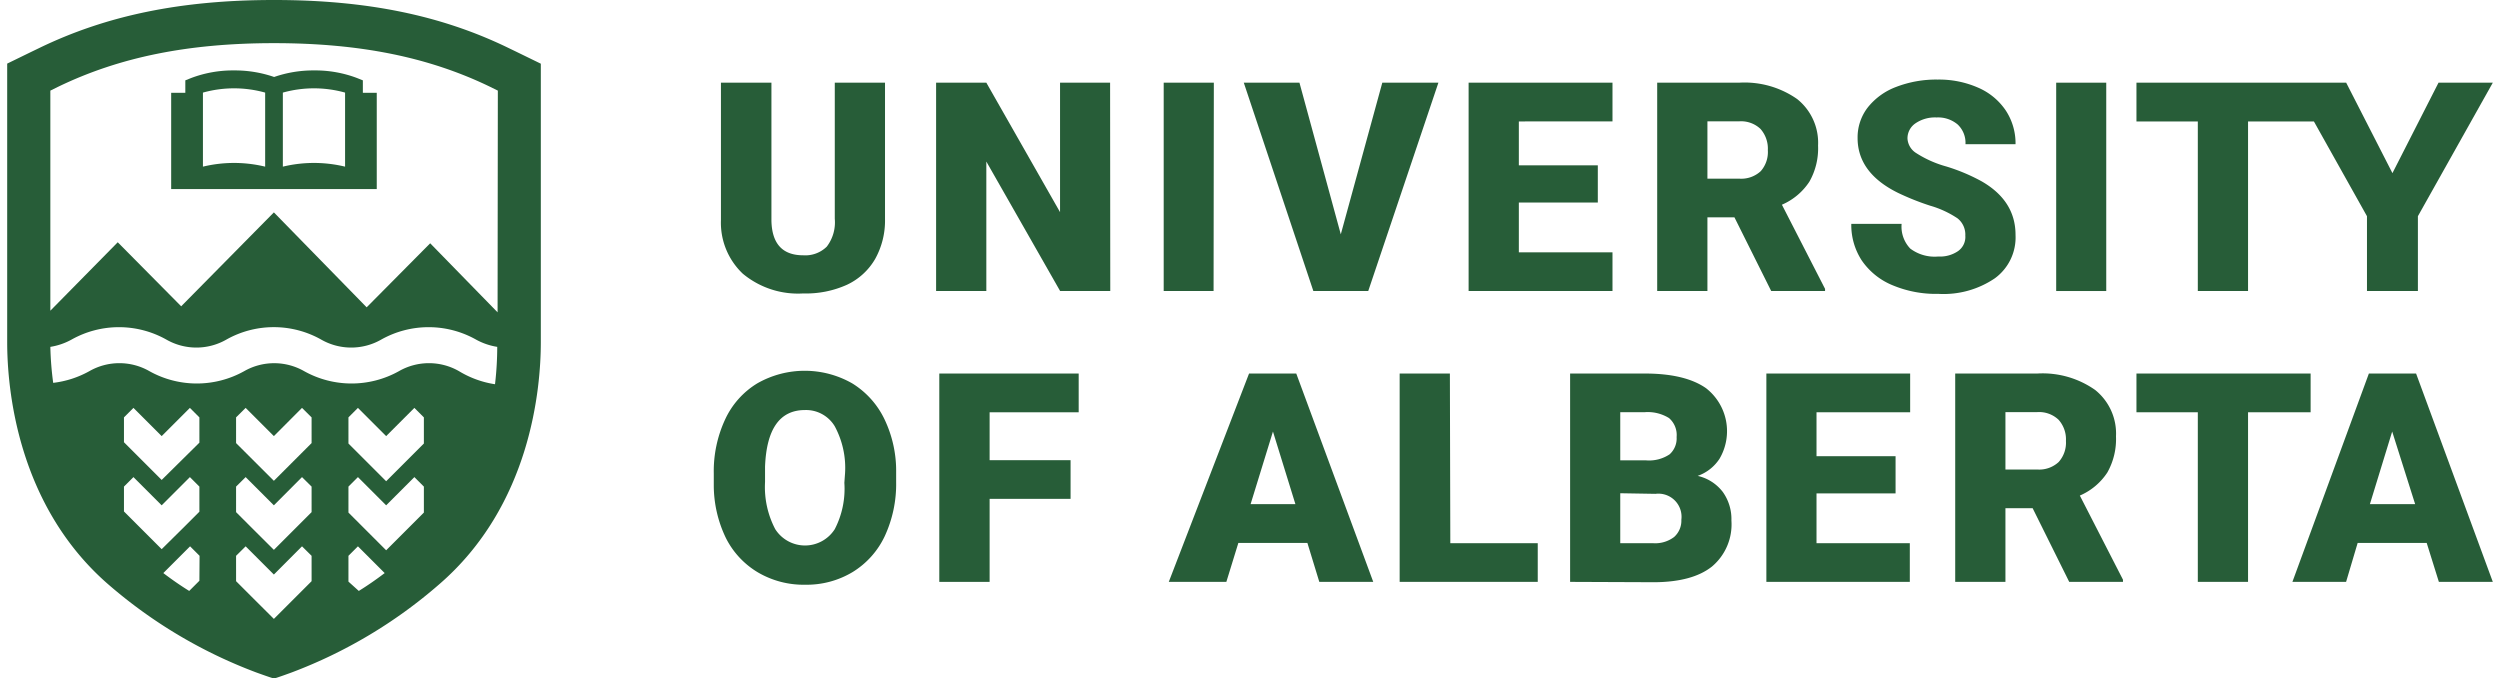
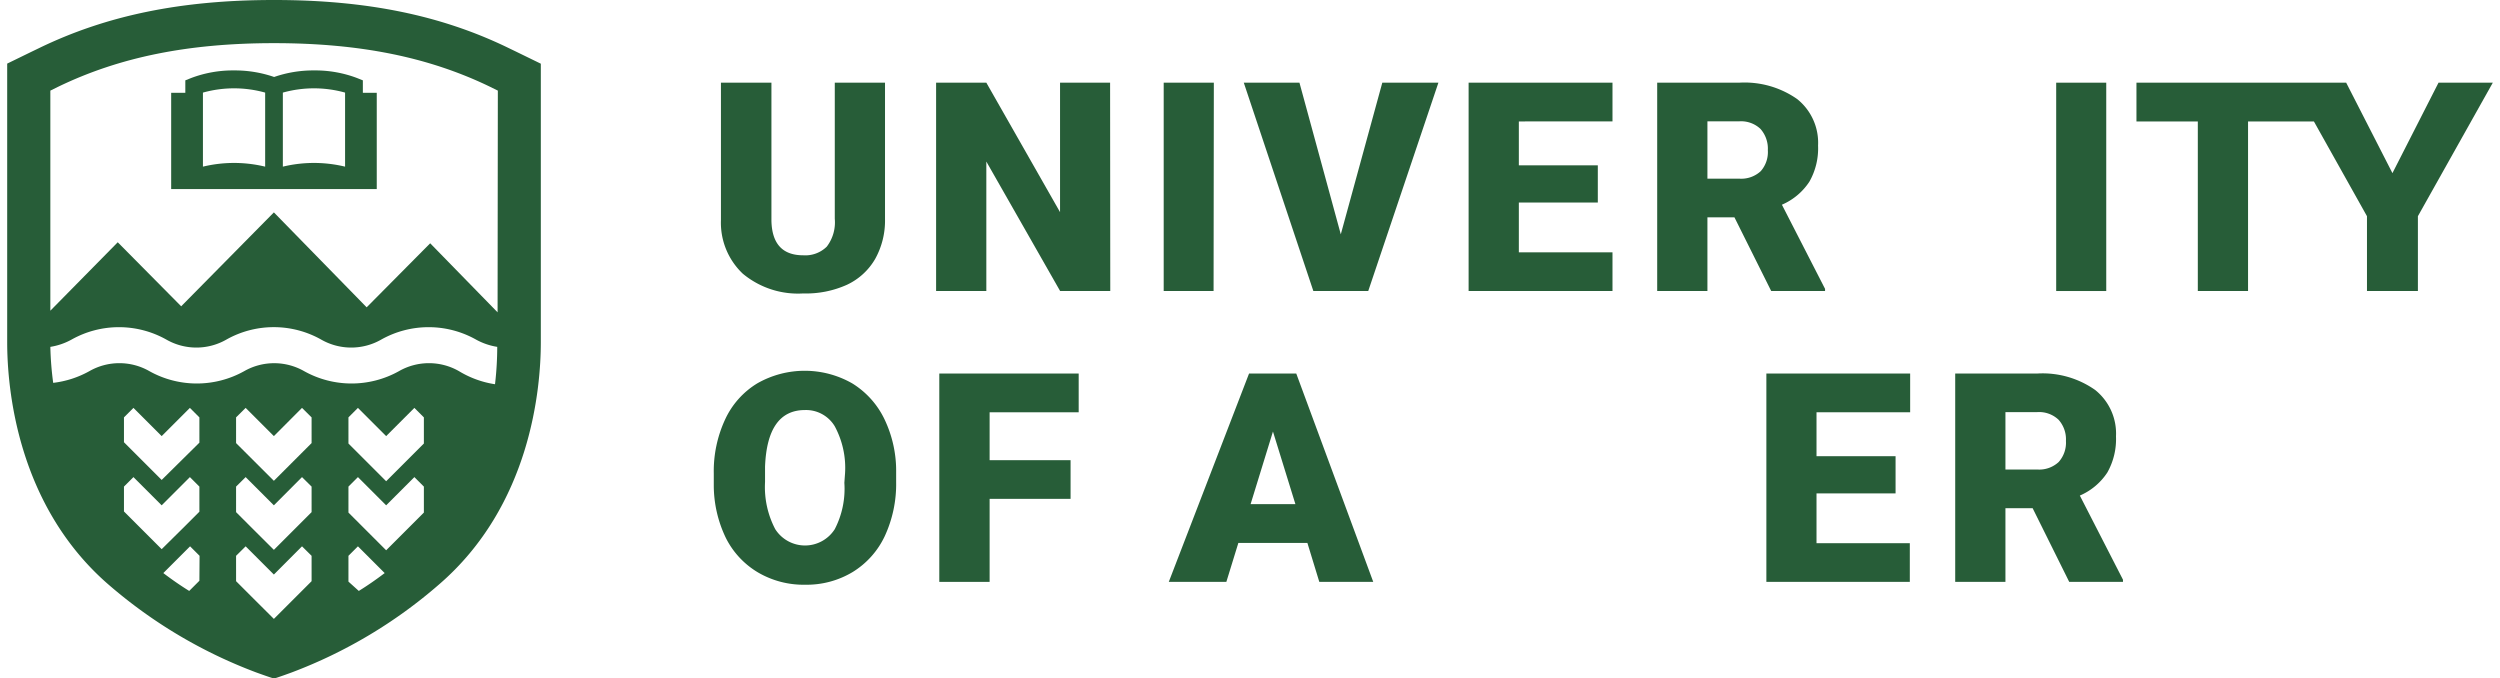
<svg xmlns="http://www.w3.org/2000/svg" viewBox="0 0 288 78.61" height="165" width="608">
  <defs>
    <style>.cls-1{fill:#275D38;}</style>
  </defs>
  <g id="Layer_2">
    <g id="Layer_1-2">
      <path class="cls-1" d="M101.71,9.58v15.8A9.11,9.11,0,0,1,100.57,30a7.38,7.38,0,0,1-3.28,3,11.54,11.54,0,0,1-5.06,1,10,10,0,0,1-7-2.29A8.13,8.13,0,0,1,82.7,25.5V9.58h5.85v16q.09,4,3.68,4a3.55,3.55,0,0,0,2.73-1,4.63,4.63,0,0,0,.93-3.23V9.58Z" />
      <path class="cls-1" d="M127.81,33.72H122l-8.55-15v15h-5.82V9.58h5.82l8.54,15v-15h5.8Z" />
      <path class="cls-1" d="M139.78,33.72H134V9.58h5.81Z" />
      <path class="cls-1" d="M154.52,27.15l4.81-17.57h6.5L157.7,33.72h-6.36L143.28,9.58h6.45Z" />
      <path class="cls-1" d="M184.3,23.47h-9.15v5.77H186v4.48H169.33V9.58H186v4.49H175.15v5.09h9.15Z" />
      <path class="cls-1" d="M200.13,25.18H197v8.54h-5.82V9.58h9.5a10.62,10.62,0,0,1,6.72,1.9,6.48,6.48,0,0,1,2.42,5.39,7.81,7.81,0,0,1-1,4.17,7.21,7.21,0,0,1-3.19,2.68l5,9.75v.25h-6.24ZM197,20.7h3.68a3.32,3.32,0,0,0,2.5-.87A3.35,3.35,0,0,0,204,17.4a3.45,3.45,0,0,0-.85-2.46,3.27,3.27,0,0,0-2.49-.88H197Z" />
-       <path class="cls-1" d="M226.88,27.3a2.4,2.4,0,0,0-.9-2,11.38,11.38,0,0,0-3.18-1.47,30,30,0,0,1-3.71-1.48C216,20.83,214.4,18.71,214.4,16a5.67,5.67,0,0,1,1.17-3.54,7.6,7.6,0,0,1,3.3-2.39,12.88,12.88,0,0,1,4.81-.85,11.25,11.25,0,0,1,4.67.93,7.38,7.38,0,0,1,3.21,2.64,6.91,6.91,0,0,1,1.14,3.92h-5.8a2.92,2.92,0,0,0-.91-2.29,3.51,3.51,0,0,0-2.44-.81,4,4,0,0,0-2.46.69,2.1,2.1,0,0,0-.91,1.75,2.13,2.13,0,0,0,1,1.68,12.7,12.7,0,0,0,3.5,1.56,21.52,21.52,0,0,1,4.11,1.73q3.92,2.26,3.91,6.22a5.86,5.86,0,0,1-2.39,5,10.57,10.57,0,0,1-6.55,1.81,13,13,0,0,1-5.31-1,8,8,0,0,1-3.58-2.89,7.51,7.51,0,0,1-1.2-4.22h5.83a3.68,3.68,0,0,0,1,2.86,4.69,4.69,0,0,0,3.25.92,3.68,3.68,0,0,0,2.28-.62A2,2,0,0,0,226.88,27.3Z" />
      <path class="cls-1" d="M243.21,33.72h-5.8V9.58h5.8Z" />
      <polygon class="cls-1" points="281.71 9.58 276.37 20.06 271.01 9.58 246.71 9.58 246.71 14.07 253.82 14.07 253.82 33.72 259.64 33.72 259.64 14.07 267.27 14.07 273.42 25.05 273.42 33.72 279.32 33.72 279.32 25.05 288 9.58 281.71 9.58" />
      <path class="cls-1" d="M103,55.84a14.33,14.33,0,0,1-1.31,6.26,9.74,9.74,0,0,1-3.73,4.18,10.32,10.32,0,0,1-5.49,1.47A10.45,10.45,0,0,1,87,66.33a9.7,9.7,0,0,1-3.73-4,14.07,14.07,0,0,1-1.4-6.05V54.87a14.24,14.24,0,0,1,1.31-6.26,9.58,9.58,0,0,1,3.73-4.19,11.09,11.09,0,0,1,11,0,9.89,9.89,0,0,1,3.74,4.16A13.83,13.83,0,0,1,103,54.73Zm-5.92-1a10.14,10.14,0,0,0-1.2-5.46,3.88,3.88,0,0,0-3.44-1.87q-4.38,0-4.63,6.57l0,1.77a10.49,10.49,0,0,0,1.18,5.46,4.09,4.09,0,0,0,6.9,0A10.19,10.19,0,0,0,97,55.94Z" />
      <path class="cls-1" d="M123.21,57.8h-9.38v9.62H108V43.28h16.15v4.49H113.83v5.55h9.38Z" />
      <path class="cls-1" d="M218.8,57.17h-9.16v5.77h10.81v4.48H203.83V43.28h16.66v4.49H209.64v5.09h9.16Z" />
      <path class="cls-1" d="M234.68,58.88h-3.15v8.54h-5.82V43.28h9.5a10.58,10.58,0,0,1,6.71,1.9,6.47,6.47,0,0,1,2.42,5.38,7.87,7.87,0,0,1-1,4.18,7.21,7.21,0,0,1-3.19,2.68l5,9.75v.25h-6.23Zm-3.15-4.48h3.68a3.31,3.31,0,0,0,2.49-.87,3.36,3.36,0,0,0,.84-2.44,3.4,3.4,0,0,0-.85-2.45,3.27,3.27,0,0,0-2.48-.89h-3.68Z" />
      <path class="cls-1" d="M150.65,62.91h-8l-1.39,4.51h-6.67l9.3-24.14h5.47l8.92,24.14h-6.25Zm-6.58-4.5h5.19L146.66,50Z" />
-       <path class="cls-1" d="M167.21,62.94h10.13v4.48h-16V43.28h5.82Z" />
-       <path class="cls-1" d="M181.09,67.42V43.28h8.67c3.1,0,5.47.57,7.08,1.7a6.31,6.31,0,0,1,1.57,8.16,5,5,0,0,1-2.54,2A5.07,5.07,0,0,1,198.78,57a5.4,5.4,0,0,1,1,3.31,6.38,6.38,0,0,1-2.25,5.33q-2.25,1.79-6.66,1.82Zm5.81-14.08h3a4.27,4.27,0,0,0,2.72-.7,2.47,2.47,0,0,0,.81-2,2.59,2.59,0,0,0-.88-2.2,4.67,4.67,0,0,0-2.83-.68H186.9Zm0,3.81v5.79h3.82a3.62,3.62,0,0,0,2.42-.72,2.53,2.53,0,0,0,.84-2,2.68,2.68,0,0,0-3-3Z" />
-       <path class="cls-1" d="M266.89,47.77h-7.25V67.42h-5.82V47.77h-7.11V43.28h20.18Z" />
-       <path class="cls-1" d="M280.34,62.91h-8L271,67.42h-6.22l8.86-24.14h5.47L288,67.42h-6.25Zm-6.58-4.5H279L276.34,50Z" />
      <path class="cls-1" d="M41.21,9.31l-.65-.26a13.64,13.64,0,0,0-5-.89,13.79,13.79,0,0,0-4.63.76,13.89,13.89,0,0,0-4.64-.76,13.64,13.64,0,0,0-5,.89l-.65.26v1.44H19V21.91H42.82V10.75H41.21Zm-11.32,10a15.33,15.33,0,0,0-7.21,0V10.73a13.37,13.37,0,0,1,7.21,0Zm9.26,0a15.33,15.33,0,0,0-7.21,0V10.73a13.37,13.37,0,0,1,7.21,0Z" />
      <path class="cls-1" d="M59,6l-.85-.41C50.34,1.78,41.68,0,30.92,0S11.5,1.78,3.66,5.59L2.81,6,0,7.37V39.64C0,45,1.15,58.57,11.76,67.75A56.35,56.35,0,0,0,28.82,77.9s1.95.71,2.1.71S33,77.9,33,77.9a56.12,56.12,0,0,0,17-10.15C60.68,58.57,61.83,45,61.83,39.64V7.38ZM22.27,67.29l-1.18,1.18c-1-.62-2-1.31-3-2.07l3.1-3.1,1.1,1.1Zm0-8-1.83,1.83L17.9,63.63l-2.54-2.54-1.83-1.83V56.38l1.1-1.1,3.27,3.27,3.27-3.27,1.1,1.1Zm0-8L17.9,55.61l-4.37-4.37V48.36l1.1-1.1,3.27,3.27,3.27-3.27,1.1,1.1Zm13,16.05-1.83,1.83-2.54,2.54-2.55-2.54-1.83-1.83V64.4l1.11-1.1,3.27,3.27,3.26-3.27,1.11,1.1Zm0-8-1.83,1.83-2.54,2.54-2.55-2.54-1.83-1.83V56.38l1.11-1.1,3.27,3.27,3.26-3.27,1.11,1.1Zm0-8-4.37,4.37-4.38-4.37V48.36l1.11-1.1,3.27,3.27,3.26-3.27,1.11,1.1Zm4.27,16.05V64.4l1.1-1.1,3.1,3.1c-1,.76-2,1.45-3,2.07Zm8.74-8-1.83,1.83-2.54,2.54-2.54-2.54-1.83-1.83V56.38l1.1-1.1,3.27,3.27,3.27-3.27,1.1,1.1Zm0-8-4.37,4.37-4.37-4.37V48.36l1.1-1.1,3.27,3.27,3.27-3.27,1.1,1.1Zm8.24-6.87A11.32,11.32,0,0,1,52.34,43a7,7,0,0,0-6.94,0,11.26,11.26,0,0,1-11,0,7,7,0,0,0-6.93,0,11.26,11.26,0,0,1-11,0,7,7,0,0,0-6.94,0,11.32,11.32,0,0,1-4.2,1.36A37.64,37.64,0,0,1,5,40.19a7.51,7.51,0,0,0,2.45-.84,11.21,11.21,0,0,1,11,0,7,7,0,0,0,6.94,0,11.19,11.19,0,0,1,11,0,7,7,0,0,0,6.94,0,11.21,11.21,0,0,1,11,0,7.51,7.51,0,0,0,2.45.84A37.64,37.64,0,0,1,56.54,44.37Zm.3-8.33-7.81-8-7.36,7.42-10.75-11L20.16,35.49l-7.35-7.42L5,36V10.5l.85-.42C13,6.61,21,5,30.92,5S48.86,6.61,56,10.08l.85.42Z" />
    </g>
  </g>
</svg>